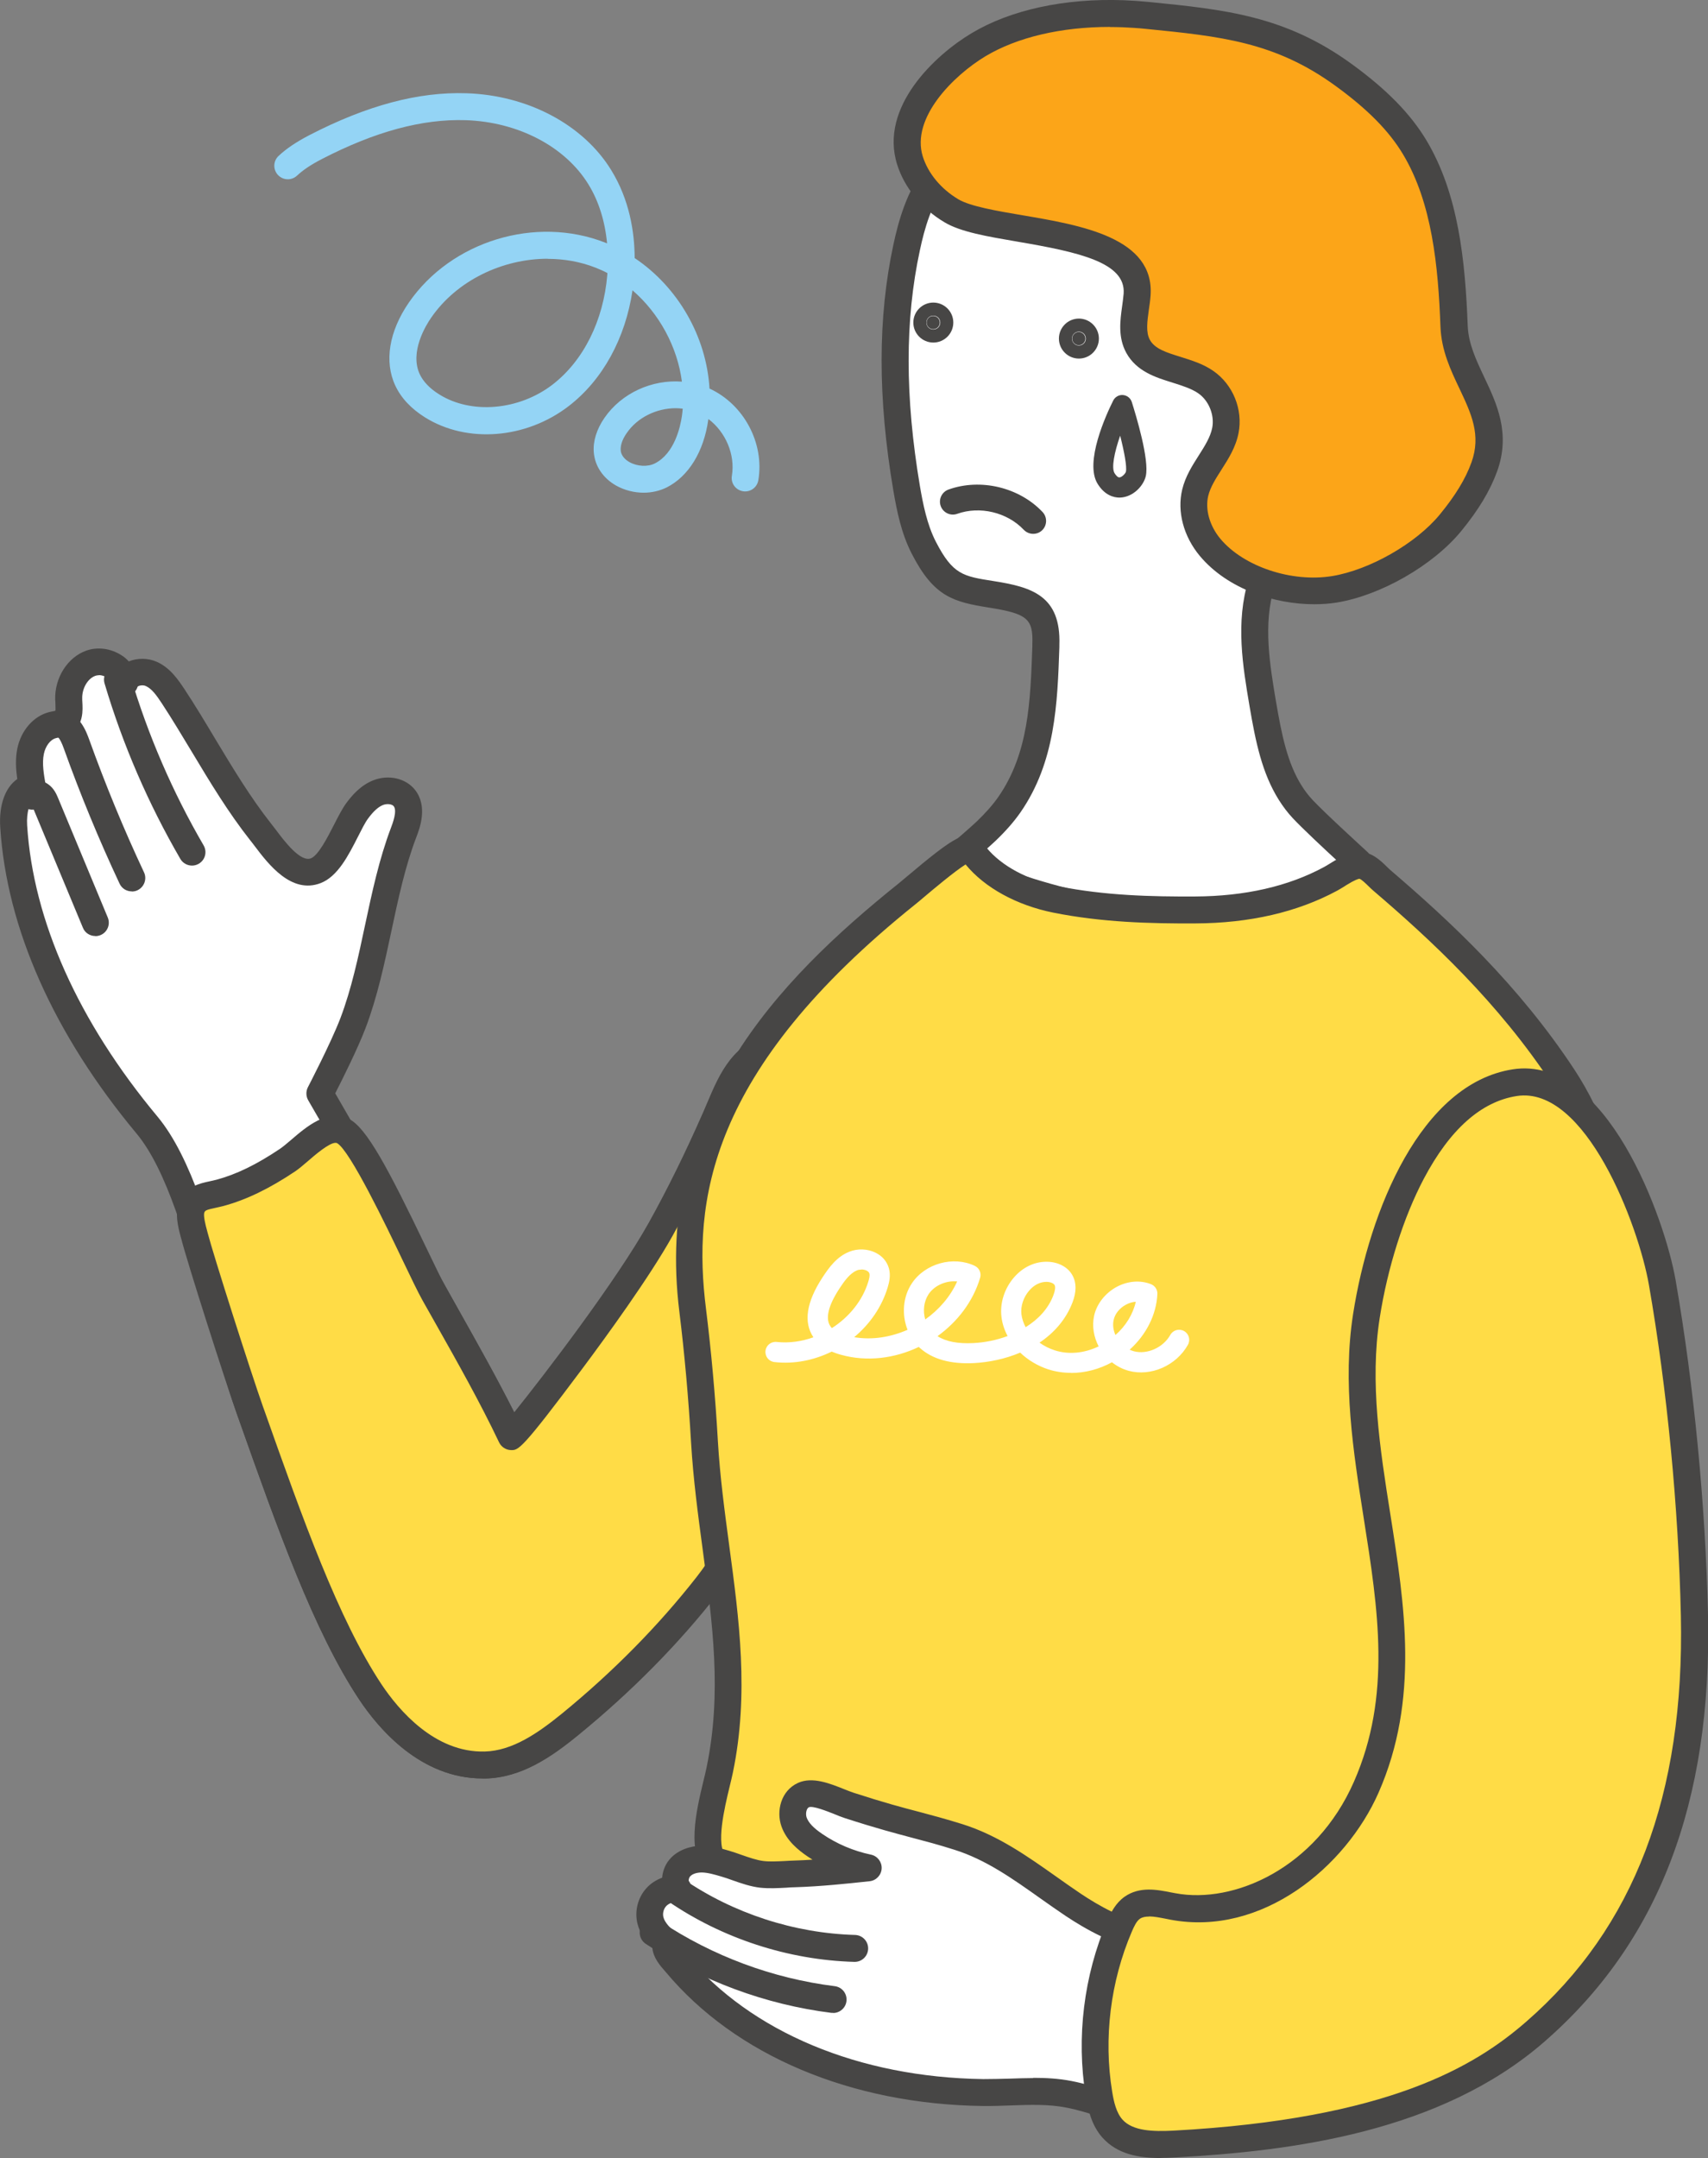
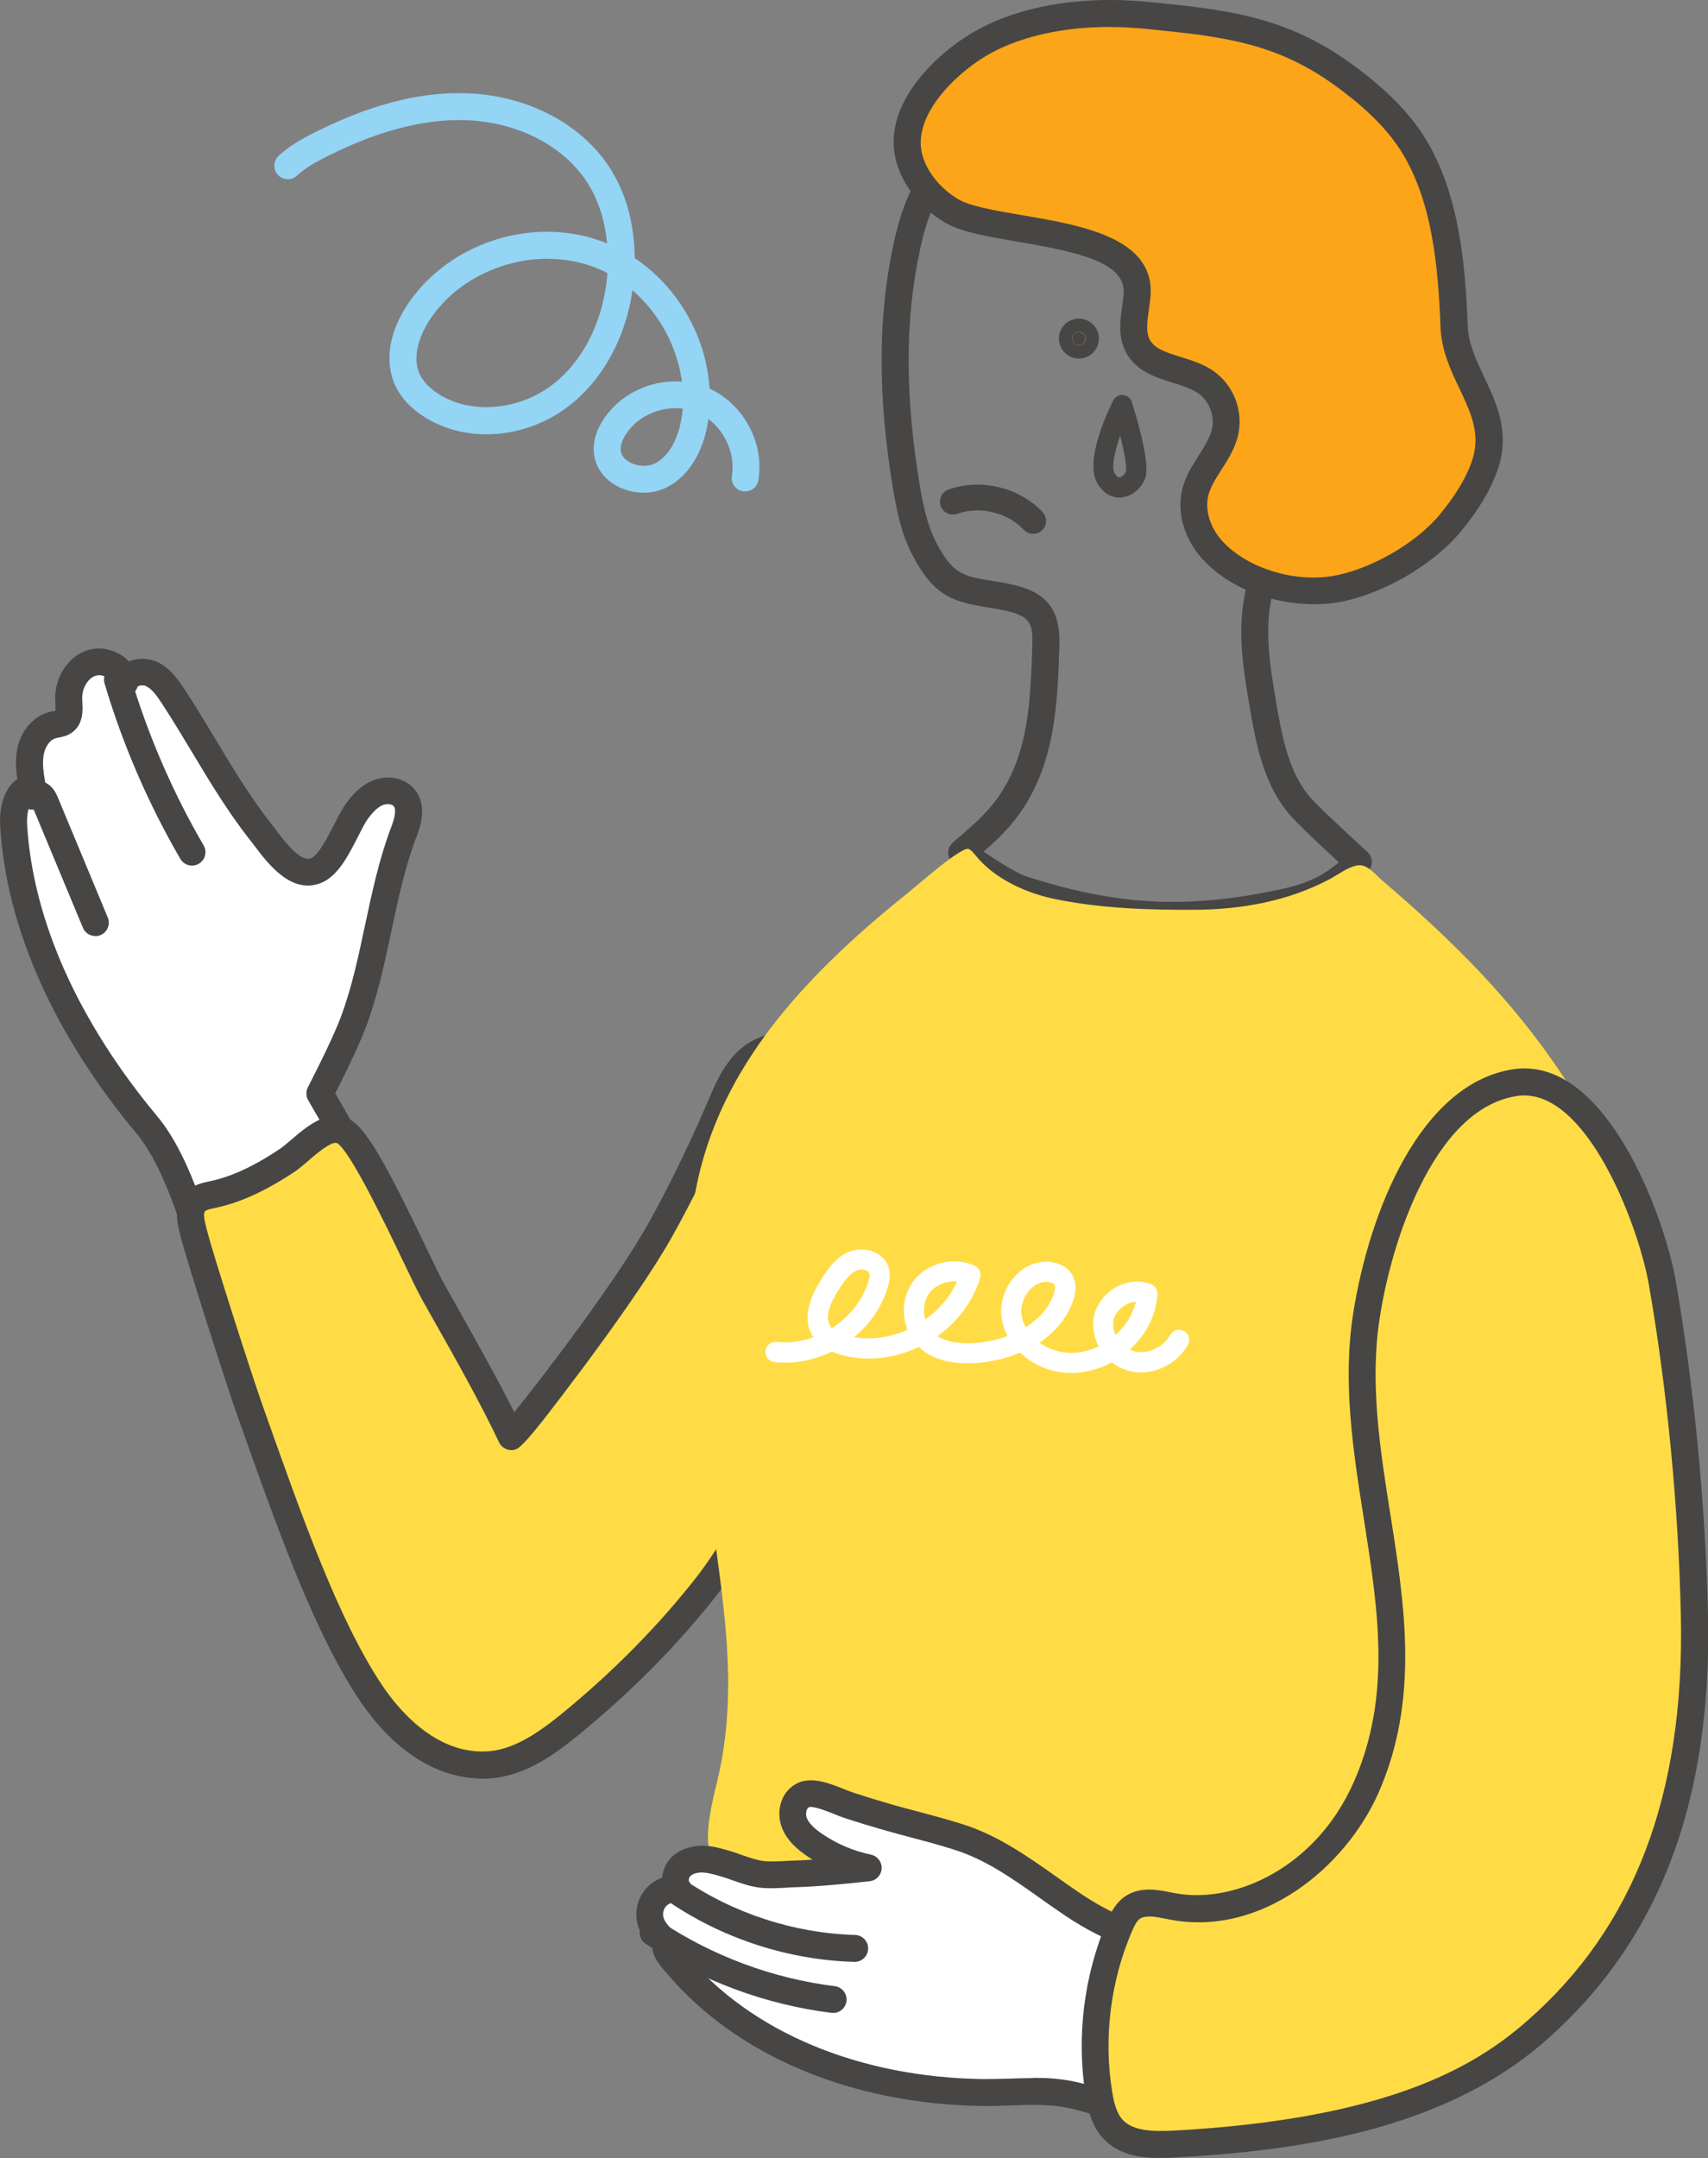
<svg xmlns="http://www.w3.org/2000/svg" id="_レイヤー_2" data-name="レイヤー 2" viewBox="0 0 150.41 190">
  <rect x="0" y="0" width="150.41" height="190" fill="#808080" stroke="none" />
  <defs>
    <style>
      .cls-1 {
        fill: #ffdc46;
      }

      .cls-2 {
        fill: #94d4f5;
      }

      .cls-3 {
        fill: #fca518;
      }

      .cls-4 {
        fill: #fff;
      }

      .cls-5 {
        fill: #474645;
      }
    </style>
  </defs>
  <g id="_レイヤー_4" data-name="レイヤー 4">
    <g>
      <g>
        <g>
          <path class="cls-4" d="M82.32,110.87c.25-1.85.2-3.73-.26-5.55-.55-2.16-1.64-4.15-2.82-6.04-1.22-1.95-2.56-3.86-4.38-5.27-1.81-1.41-4.16-2.27-6.42-1.86-3.33.6-4.22,3.56-5.41,6.26-1.47,3.35-3.06,6.63-4.84,9.82-3.56,6.4-13.08,18.44-13.17,18.26-3.13-6.58-16.86-30.2-16.86-30.2,0,0,2.05-3.91,2.91-6.2,2.02-5.31,2.45-11.47,4.47-16.78.38-1,.73-2.23.06-3.06-.52-.65-1.5-.77-2.28-.47-.77.3-1.37.93-1.86,1.6-.98,1.33-2.04,4.65-3.65,5.28-1.98.77-3.8-2.08-4.83-3.4-2.95-3.73-5.12-8-7.72-11.96-.51-.78-1.07-1.59-1.92-1.97-.85-.38-2.06-.1-2.34.79-.11-1.33-1.73-2.18-2.99-1.74-1.26.44-2,1.84-1.96,3.17.02.7.17,1.55-.4,1.97-.29.22-.68.22-1.04.31-1.03.27-1.72,1.28-1.93,2.31-.21,1.04-.03,2.11.16,3.15-1.39.2-1.73,2.03-1.64,3.43.62,9.75,5.5,18.82,11.75,26.33,4.23,5.08,6.08,16.72,9.08,25.18,3.41,9.64,6.62,18.77,10.57,24.71,2.21,3.32,5.7,6.54,10.1,6.44,2.82-.06,5.31-1.8,7.49-3.58,4.44-3.63,8.54-7.72,12.07-12.24,1.62-2.07,2.69-4.23,4.53-6.1,2.06-2.1,4.09-4.24,6.08-6.41,2.78-3.03,5.52-6.16,7.39-9.82,1.02-1.99,1.76-4.17,2.06-6.38Z" />
          <path class="cls-5" d="M42.49,156.58c-5.43,0-9.14-4.35-10.88-6.98-3.97-5.99-7.18-15.03-10.57-24.61l-.13-.36c-.99-2.79-1.86-5.95-2.71-9.01-1.71-6.18-3.48-12.57-6.16-15.8C4.74,91.06.58,81.72.02,72.82c-.12-1.96.44-3.49,1.5-4.23-.12-.84-.18-1.74,0-2.66.32-1.61,1.42-2.87,2.79-3.23.13-.03.26-.06.39-.08.06-.01.12-.02.18-.03.02-.17,0-.46,0-.65,0-.11-.01-.22-.02-.33-.06-1.93,1.09-3.75,2.75-4.33,1-.35,2.16-.19,3.1.42.24.15.45.33.63.53.77-.31,1.71-.3,2.47.04,1.19.53,1.9,1.61,2.43,2.4.95,1.44,1.85,2.94,2.71,4.38,1.53,2.54,3.1,5.16,4.95,7.5.13.16.26.34.41.53.75,1,2.15,2.85,3.07,2.49.66-.26,1.47-1.86,2.02-2.93.38-.74.73-1.44,1.11-1.95.48-.65,1.25-1.56,2.39-2,1.33-.51,2.82-.17,3.63.83,1.17,1.46.44,3.4.12,4.22-.98,2.57-1.59,5.44-2.18,8.22-.61,2.86-1.24,5.82-2.28,8.56-.69,1.81-2.06,4.55-2.67,5.74,1.98,3.42,11.99,20.72,15.78,28.11,2.56-3.17,9.03-11.63,11.87-16.72,1.63-2.93,3.2-6.11,4.79-9.73.12-.28.24-.56.36-.84,1.08-2.55,2.31-5.45,5.92-6.1,2.41-.44,5.09.32,7.36,2.09,2.01,1.56,3.48,3.7,4.66,5.58,1.12,1.8,2.36,3.97,2.97,6.38.48,1.88.57,3.9.29,6-.31,2.25-1.04,4.53-2.18,6.76-1.95,3.82-4.81,7.08-7.57,10.08-2,2.18-4.05,4.34-6.11,6.44-1.05,1.07-1.84,2.25-2.68,3.51-.55.81-1.11,1.66-1.76,2.49-3.46,4.43-7.59,8.61-12.26,12.43-2.39,1.96-5.04,3.78-8.21,3.85-.08,0-.16,0-.23,0ZM8.71,59.45c-.11,0-.22.02-.31.05-.68.24-1.19,1.12-1.16,2.01,0,.09,0,.18.01.28.04.73.11,1.95-.89,2.69-.43.32-.88.4-1.21.46-.08.01-.15.03-.23.05-.49.13-.92.7-1.06,1.4-.17.83,0,1.79.16,2.71.06.32-.02.64-.21.9-.19.26-.47.43-.79.48-.41.06-.7,1.06-.63,2.18.53,8.4,4.5,17.27,11.48,25.65,3.01,3.62,4.85,10.26,6.63,16.68.83,3.02,1.7,6.14,2.66,8.85l.13.36c3.34,9.43,6.5,18.35,10.31,24.09,1.5,2.25,4.68,6.02,9.08,5.91,2.45-.06,4.7-1.63,6.77-3.31,4.53-3.7,8.53-7.76,11.89-12.05.6-.77,1.14-1.57,1.66-2.35.86-1.29,1.76-2.62,2.96-3.85,2.04-2.08,4.07-4.22,6.05-6.38,2.65-2.89,5.39-6,7.21-9.56,1.02-1.99,1.67-4.01,1.94-6h0c.25-1.8.17-3.51-.24-5.1-.53-2.1-1.65-4.06-2.68-5.71-1.12-1.79-2.39-3.63-4.1-4.96-1.74-1.35-3.74-1.94-5.48-1.63-2.35.43-3.19,2.41-4.16,4.7-.12.29-.25.58-.38.87-1.62,3.68-3.22,6.93-4.89,9.92-2.03,3.64-5.83,8.86-7.91,11.65-5.42,7.25-5.66,7.24-6.33,7.22-.44-.01-.84-.28-1.04-.68-3.08-6.46-16.67-29.88-16.81-30.11-.2-.35-.21-.78-.03-1.14.02-.04,2.02-3.88,2.86-6.07.98-2.57,1.59-5.44,2.18-8.22.61-2.86,1.24-5.82,2.28-8.56.14-.37.57-1.49.24-1.9-.15-.19-.58-.24-.93-.11-.43.17-.85.55-1.33,1.2-.26.35-.57.97-.9,1.62-.83,1.63-1.77,3.48-3.27,4.06-2.58,1-4.61-1.67-5.82-3.27-.14-.18-.26-.35-.38-.49-1.94-2.46-3.56-5.15-5.12-7.75-.86-1.42-1.74-2.9-2.66-4.3-.48-.73-.89-1.3-1.42-1.54-.29-.13-.67-.02-.72.06-.17.54-.68.89-1.26.83-.56-.06-1.01-.52-1.05-1.08-.02-.28-.28-.48-.39-.55-.22-.14-.47-.22-.71-.22Z" />
        </g>
        <g>
          <path class="cls-1" d="M82.32,110.87c.25-1.85.2-3.73-.26-5.55-.55-2.16-1.64-4.15-2.82-6.04-1.22-1.95-2.56-3.86-4.38-5.27-1.81-1.41-4.16-2.27-6.42-1.86-3.33.6-4.22,3.56-5.41,6.26-1.47,3.35-3.06,6.63-4.84,9.82-3.56,6.4-13.08,18.44-13.17,18.26-2.04-4.29-4.45-8.42-6.77-12.56-1.43-2.55-6.05-13.35-8.02-14.34-1.55-.78-3.67,1.74-4.87,2.54-1.85,1.24-3.82,2.32-5.98,2.9-1.01.27-2.05.25-2.47,1.24-.31.73.05,1.86.23,2.58.47,1.82,3.73,12.08,4.9,15.39,3.41,9.64,6.62,18.77,10.57,24.71,2.21,3.32,5.7,6.54,10.1,6.44,2.82-.06,5.31-1.8,7.49-3.58,4.44-3.63,8.54-7.72,12.07-12.24,1.62-2.07,2.69-4.23,4.53-6.1,2.06-2.1,4.09-4.24,6.08-6.41,2.78-3.03,5.52-6.16,7.39-9.82,1.02-1.99,1.76-4.17,2.06-6.38Z" />
          <path class="cls-5" d="M42.49,156.58c-5.43,0-9.14-4.35-10.88-6.98-3.97-5.99-7.18-15.03-10.57-24.61l-.13-.36c-1.17-3.29-4.44-13.57-4.93-15.5l-.06-.21c-.23-.88-.56-2.09-.12-3.12.58-1.36,1.8-1.61,2.69-1.8.18-.04.37-.08.56-.13,1.76-.47,3.55-1.34,5.63-2.74.23-.16.57-.44.92-.74,1.38-1.19,3.27-2.81,5.14-1.87,1.53.77,3.41,4.27,6.8,11.34.73,1.51,1.35,2.82,1.72,3.48.38.67.76,1.34,1.14,2.02,1.65,2.92,3.35,5.92,4.88,8.99,2.57-3.18,9.03-11.62,11.86-16.71,1.63-2.93,3.2-6.11,4.79-9.73.12-.28.24-.56.36-.84,1.08-2.55,2.31-5.45,5.92-6.1,2.41-.44,5.09.32,7.36,2.09,2.01,1.56,3.48,3.7,4.66,5.58,1.12,1.8,2.36,3.97,2.97,6.38.48,1.88.57,3.9.29,6-.31,2.25-1.04,4.53-2.18,6.76-1.95,3.82-4.81,7.08-7.57,10.08-2,2.18-4.05,4.34-6.11,6.44-1.05,1.07-1.84,2.25-2.68,3.51-.55.81-1.11,1.66-1.76,2.49-3.46,4.43-7.59,8.61-12.26,12.43-2.39,1.96-5.04,3.78-8.21,3.85-.08,0-.16,0-.23,0ZM29.54,100.62c-.56,0-1.83,1.09-2.39,1.58-.41.35-.79.68-1.14.92-2.3,1.54-4.31,2.51-6.33,3.06-.23.06-.47.11-.69.16-.75.16-.92.22-.99.4-.12.28.12,1.2.23,1.59l.06.23c.47,1.83,3.75,12.12,4.87,15.29l.13.36c3.34,9.43,6.5,18.35,10.31,24.09,1.5,2.25,4.68,6.02,9.08,5.91,2.45-.06,4.7-1.63,6.77-3.31,4.53-3.7,8.53-7.76,11.89-12.05.6-.77,1.14-1.57,1.66-2.35.86-1.29,1.76-2.62,2.96-3.85,2.04-2.08,4.07-4.22,6.05-6.38,2.65-2.89,5.39-6,7.21-9.56,1.02-1.99,1.67-4.01,1.94-6h0c.25-1.8.17-3.51-.24-5.1-.53-2.1-1.65-4.06-2.68-5.71-1.12-1.79-2.39-3.63-4.1-4.96-1.74-1.35-3.74-1.94-5.48-1.63-2.35.43-3.19,2.41-4.16,4.7-.12.29-.25.58-.38.87-1.62,3.68-3.22,6.93-4.89,9.92-2.03,3.64-5.83,8.86-7.91,11.65-5.42,7.25-5.66,7.24-6.33,7.22-.44-.01-.85-.28-1.04-.68-1.69-3.55-3.67-7.06-5.59-10.46-.38-.67-.76-1.35-1.14-2.02-.41-.73-1.02-2-1.79-3.61-1.37-2.87-4.59-9.58-5.74-10.25-.04-.02-.08-.03-.13-.03Z" />
        </g>
        <path class="cls-5" d="M8.39,82.41c-.46,0-.91-.27-1.09-.73l-4.33-10.4c-.24.03-.5-.02-.73-.16-.56-.33-.75-1.06-.42-1.62.22-.38.59-.64,1.04-.74.48-.1,1,0,1.4.3.5.36.72.88.85,1.19l4.38,10.53c.25.6-.03,1.3-.64,1.55-.15.06-.3.09-.45.09ZM3.86,70.7s0,0,0,0c0,0,0,0,0,0Z" />
-         <path class="cls-5" d="M11.6,78.48c-.45,0-.87-.25-1.07-.68-1.82-3.88-3.47-7.88-4.91-11.9-.35-.98-.57-1.03-.57-1.03-.64-.11-1.07-.73-.96-1.37s.73-1.07,1.37-.96c1.57.28,2.14,1.88,2.39,2.56,1.42,3.95,3.04,7.89,4.83,11.7.28.59.02,1.3-.57,1.58-.16.08-.33.11-.5.11Z" />
        <path class="cls-5" d="M16.91,76.21c-.41,0-.81-.21-1.03-.59-2.82-4.86-5.07-10.05-6.67-15.44-.19-.63.17-1.29.8-1.47.63-.19,1.29.17,1.47.8,1.55,5.21,3.72,10.23,6.45,14.92.33.57.14,1.29-.43,1.62-.19.11-.39.16-.59.16Z" />
        <g>
          <g>
            <g>
              <g>
-                 <path class="cls-4" d="M113.62,69.81c-1.44-2.28-1.96-5.12-2.42-7.83-.6-3.53-1.19-7.21-.11-10.62,1.44-4.56,5.43-7.49,7.13-11.81,1.74-4.44,2.86-9.19,2.6-13.96s-2-9.54-5.34-12.94c-3.67-3.74-10.15-5.92-15.33-5.88-4.9.04-10.83,3.04-14.73,5.88-1.07.77-2.09,1.63-2.9,2.67-1.45,1.84-2.17,4.15-2.66,6.44-1.5,6.96-1.2,14.21,0,21.23.31,1.8.68,3.61,1.51,5.23,1.71,3.31,2.98,3.63,5.96,4.1,3.49.55,4.9,1.21,4.79,4.42-.17,4.94-.3,9.9-3.21,14.09-.59.85-1.3,1.62-2.05,2.34-.58.55-2.15,1.9-2.15,1.9,0,0,3.72,2.69,5.29,3.19,8.68,2.79,14.93,2.89,22.95,1.2,1.49-.31,3-.79,4.29-1.6,1.53-.96,2.4-2,2.4-2,0,0-3.75-3.41-4.92-4.66-.41-.44-.76-.91-1.08-1.41Z" />
                <path class="cls-5" d="M103.25,81.78c-4.42,0-8.67-.78-13.64-2.38-1.7-.55-5.22-3.07-5.62-3.36-.29-.21-.47-.55-.49-.91s.14-.71.41-.95c.02-.01,1.55-1.33,2.1-1.85.79-.76,1.41-1.46,1.9-2.16,2.68-3.86,2.83-8.43,3-13.27v-.19c.08-2.23-.45-2.68-3.79-3.21-3.14-.5-4.87-.93-6.82-4.73-.94-1.82-1.33-3.83-1.63-5.58-1.38-8.14-1.38-15.23.01-21.68.45-2.09,1.19-4.76,2.89-6.92.77-.98,1.77-1.9,3.14-2.89,4.02-2.92,10.18-6.06,15.42-6.11,5.9-.06,12.53,2.51,16.19,6.23,3.36,3.42,5.38,8.29,5.68,13.7.25,4.45-.65,9.31-2.68,14.46-.86,2.18-2.23,4-3.56,5.76-1.46,1.93-2.84,3.75-3.54,5.98-1.01,3.21-.39,6.86.15,10.07.49,2.86.99,5.38,2.26,7.39h0c.28.45.6.86.94,1.23,1.12,1.2,4.81,4.56,4.85,4.6.47.43.52,1.15.11,1.63-.04.05-1.01,1.2-2.68,2.24-1.25.78-2.77,1.35-4.67,1.75-3.6.76-6.8,1.15-9.92,1.15ZM86.61,74.98c1.35.91,2.97,1.92,3.73,2.17,8.05,2.59,14.1,2.91,22.35,1.17,1.62-.34,2.9-.81,3.91-1.44.52-.33.96-.67,1.3-.96-1.2-1.1-3.23-3-4.06-3.89-.44-.47-.85-1.01-1.21-1.58,0,0,0,0,0,0-1.5-2.38-2.06-5.15-2.59-8.26-.59-3.48-1.26-7.42-.08-11.18.82-2.61,2.39-4.69,3.91-6.69,1.29-1.71,2.51-3.32,3.25-5.2,1.9-4.83,2.74-9.35,2.52-13.46-.27-4.84-2.04-9.16-5-12.17-3.16-3.21-9.16-5.52-14.32-5.52-.05,0-.1,0-.16,0-4.69.04-10.5,3.07-14.05,5.65-1.19.86-2.03,1.64-2.67,2.44-1.4,1.79-2.04,4.12-2.43,5.96-1.33,6.14-1.32,12.94,0,20.78.27,1.57.62,3.37,1.4,4.89,1.5,2.91,2.4,3.05,5.09,3.47,3.37.53,5.94,1.29,5.79,5.63v.19c-.17,4.97-.35,10.11-3.43,14.55-.58.83-1.3,1.65-2.21,2.52-.24.23-.65.59-1.04.94Z" />
              </g>
              <g>
                <path class="cls-1" d="M117.93,76.91c-.28.17-.54.33-.76.45-3.63,1.96-7.81,2.72-11.93,2.74-4.12.02-8.23-.11-12.27-.93-2.58-.52-5.35-1.77-7.02-3.81-.19-.23-.37-.48-.64-.61-.6-.28-4.49,3.17-5.43,3.92-12.12,9.72-20.9,20.5-18.88,36.68.48,3.86.82,7.73,1.04,11.61.56,9.79,3.4,18.93,1.35,28.84-.47,2.29-1.93,6.75-.29,8.42.78.8,6.84,5.63,28.39,8.11,11.36,1.31,32.11-1.1,42.48-5.92.77-.36,1.59-.78,2-1.53.34-.62.34-1.36.34-2.06-.05-10.33.46-19.77,3.03-29.83,1.2-4.68,3.45-9.74,3.66-14.58.35-7.84-.95-16.98-5.34-23.63-4.44-6.73-9.83-12.04-15.95-17.27-.54-.47-1.21-1.3-1.92-1.33-.58-.02-1.26.36-1.86.73Z" />
-                 <path class="cls-5" d="M98.58,173.88c-2.66,0-5.11-.12-7.23-.36-22.8-2.63-28.53-7.87-29.1-8.46-1.83-1.87-.95-5.57-.3-8.27.11-.45.21-.86.28-1.21,1.35-6.53.52-12.67-.35-19.16-.41-3.04-.83-6.18-1.02-9.37-.23-3.99-.58-7.87-1.03-11.53-2.23-17.84,8.52-29.09,19.32-37.75.16-.13.42-.35.73-.61,3.95-3.33,4.95-3.91,5.93-3.46.49.23.79.59,1,.86l.06.07c1.33,1.62,3.64,2.86,6.34,3.4,4.09.82,8.2.92,12.03.9,4.39-.02,8.22-.89,11.37-2.6.15-.08.31-.18.49-.29l.21-.13c.74-.45,1.61-.94,2.52-.9,1,.04,1.75.76,2.3,1.3.12.11.23.23.34.32,5.23,4.48,11.24,10.06,16.16,17.52,5.39,8.17,5.78,18.75,5.53,24.33-.15,3.44-1.27,6.92-2.34,10.28-.51,1.58-.98,3.07-1.36,4.54-2.71,10.6-3.04,20.46-3,29.53,0,.73,0,1.74-.48,2.64-.58,1.07-1.61,1.61-2.54,2.04-8.82,4.1-24.28,6.39-35.88,6.39ZM85.03,76.11c-.96.6-2.92,2.25-3.63,2.85-.33.28-.6.51-.78.65-18.34,14.7-19.62,26.25-18.45,35.61.46,3.71.82,7.65,1.05,11.69.18,3.1.6,6.19,1,9.19.86,6.41,1.76,13.03.32,19.96-.08.38-.18.81-.3,1.29-.43,1.79-1.23,5.13-.31,6.06.05.05,5.31,5.19,27.68,7.76,10.87,1.25,31.52-1.01,41.85-5.82.61-.28,1.22-.59,1.46-1.03.2-.37.2-.96.19-1.49-.05-9.23.29-19.27,3.07-30.13.39-1.54.9-3.13,1.4-4.67,1.03-3.21,2.09-6.54,2.23-9.67.4-9.01-1.47-17.36-5.14-22.92-4.76-7.21-10.62-12.65-15.73-17.02-.14-.12-.29-.26-.44-.41-.21-.21-.61-.59-.78-.64-.09,0-.4.09-1.16.56,0,0,0,0,0,0l-.2.13c-.22.13-.42.26-.61.36-3.5,1.89-7.7,2.86-12.49,2.88-3.95.02-8.22-.09-12.51-.95-3.22-.65-6.03-2.19-7.7-4.22h0ZM117.93,76.91h0,0Z" />
              </g>
              <g>
                <path class="cls-4" d="M107.65,175.79c-.15-2.21-.85-4.26-2.49-5.16-.86-.47-3.19.08-4.32-.1-2.17-.34-4.52-1.62-6.32-2.83-3.24-2.17-6.3-4.78-10.1-5.97-3.45-1.09-4.67-1.19-9.61-2.78-1.1-.36-2.98-1.39-4.04-.91-.85.38-1.13,1.5-.83,2.36.31.87,1.05,1.51,1.82,2.04,1.42.97,3.03,1.66,4.72,2.01-2.16.23-4.32.46-6.49.52-.93.03-1.98.14-2.89.04-1.06-.12-2.19-.64-3.21-.94-.67-.2-1.35-.4-2.05-.4-.7,0-1.43.2-1.91.71-.48.51-.62,1.36-.21,1.92-.72-.09-1.47.2-1.95.75s-.67,1.33-.49,2.03c.21.81.84,1.43,1.45,2-.39.54.49,1.41.81,1.79,6.41,7.67,16.92,11.22,27.04,11.35,2.51.03,5.06-.32,7.55.17,4.97.98,9.54,4.53,12.54-2.19.66-1.48,1.14-4.03.98-6.41Z" />
                <path class="cls-5" d="M101.71,187.39c-1.58,0-3.22-.52-4.78-1-.99-.31-2.02-.64-3.03-.83-1.57-.31-3.19-.25-4.9-.19-.79.03-1.62.06-2.43.05-11.62-.15-21.8-4.45-27.93-11.78l-.12-.14c-.35-.39-1.02-1.16-1.07-2.01-.58-.58-1.09-1.24-1.31-2.11-.27-1.08.01-2.26.75-3.1.38-.44.88-.76,1.42-.96.05-.62.3-1.25.76-1.73.66-.7,1.7-1.08,2.78-1.09.87,0,1.67.25,2.37.45.35.1.71.23,1.08.36.66.23,1.35.47,1.93.54.56.07,1.24.03,1.9,0,.28-.02.55-.03.82-.04.53-.02,1.06-.04,1.6-.08-.15-.1-.31-.2-.46-.3-.76-.52-1.82-1.35-2.27-2.62-.48-1.35-.06-3.15,1.46-3.84,1.27-.57,2.82.06,4.07.56.3.12.58.23.82.31,2.75.89,4.3,1.3,5.8,1.69,1.16.31,2.26.6,3.8,1.08,3.11.98,5.72,2.83,8.24,4.61.72.51,1.44,1.02,2.17,1.51,1.54,1.03,3.8,2.32,5.85,2.64.33.05.98,0,1.55-.04,1.2-.09,2.34-.17,3.16.27,1.83,1,2.91,3.11,3.11,6.12h0c.16,2.36-.28,5.17-1.08,6.97-1.64,3.66-3.78,4.71-6.04,4.71ZM90.99,182.94c1.11,0,2.24.06,3.37.28,1.14.22,2.23.57,3.29.9,3.75,1.18,6.02,1.89,7.94-2.41.53-1.2,1.04-3.54.88-5.85-.08-1.23-.44-3.41-1.88-4.19-.26-.11-1.26-.03-1.85.01-.76.06-1.49.11-2.09.02-2.48-.39-5.06-1.85-6.8-3.01-.75-.5-1.48-1.02-2.22-1.54-2.48-1.76-4.82-3.42-7.58-4.29-1.48-.47-2.56-.75-3.7-1.05-1.46-.39-3.12-.82-5.93-1.73-.28-.09-.62-.22-.97-.37-.56-.22-1.87-.75-2.22-.59-.21.1-.31.55-.2.89.17.47.6.93,1.37,1.45,1.28.88,2.77,1.51,4.3,1.83.57.12.97.64.94,1.22-.03.58-.48,1.06-1.06,1.12-2.03.22-4.33.46-6.58.53-.25,0-.5.02-.76.04-.76.04-1.54.08-2.3,0-.85-.1-1.66-.38-2.45-.66-.33-.12-.65-.23-.96-.32-.61-.18-1.19-.35-1.72-.36-.45,0-.83.12-1.03.34-.13.14-.15.37-.12.41.28.38.3.89.07,1.3-.24.41-.7.63-1.16.58-.32-.04-.7.1-.92.35-.22.25-.31.63-.23.95.12.48.59.95,1.11,1.42.34.31.45.78.34,1.2.11.17.32.41.42.52.06.07.12.13.16.19,5.68,6.8,15.21,10.78,26.14,10.93.76,0,1.52-.02,2.32-.04.68-.02,1.38-.05,2.08-.05Z" />
              </g>
              <g>
                <path class="cls-1" d="M120.32,115.86c-2.18,13.89,5.99,27.83-.02,41.49-2.89,6.58-9.93,11.82-17.01,10.51-1.21-.23-2.58-.6-3.59.11-.55.39-.86,1.02-1.13,1.64-1.98,4.61-2.62,9.8-1.81,14.75.18,1.1.45,2.24,1.2,3.06,1.29,1.43,3.49,1.46,5.41,1.36,11.3-.62,23.27-2.46,31.81-9.89,10.98-9.56,14.33-22.52,14.02-36.67-.21-9.52-1.21-19.98-2.83-29.28-.91-5.24-5.8-18.74-13.01-17.6-7.88,1.24-11.86,12.95-13.05,20.53Z" />
                <path class="cls-5" d="M102.21,190c-1.95,0-3.82-.34-5.12-1.79-.95-1.06-1.28-2.45-1.48-3.66-.84-5.15-.17-10.62,1.89-15.41.34-.79.76-1.6,1.54-2.15,1.32-.92,2.86-.62,4.11-.37l.38.07c5.1.95,12.34-2.17,15.7-9.82,3.33-7.57,2.13-15.18.86-23.22-.92-5.86-1.88-11.92-.93-17.98h0c1.43-9.13,5.97-20.25,14.04-21.52,8.26-1.31,13.42,13.16,14.36,18.57,1.62,9.32,2.63,19.78,2.85,29.46.36,16.54-4.36,28.84-14.42,37.59-9.14,7.95-22.18,9.62-32.52,10.18-.41.02-.83.04-1.24.04ZM101.19,168.74c-.32,0-.59.05-.8.19-.31.21-.53.7-.72,1.14-1.88,4.38-2.5,9.39-1.73,14.09.15.92.37,1.86.91,2.46.91,1.01,2.69,1.06,4.47.97,18.97-1.03,26.58-5.67,31.09-9.6,9.5-8.27,13.95-19.96,13.61-35.75-.21-9.57-1.21-19.9-2.81-29.1-.92-5.29-5.59-17.59-11.65-16.64-3.13.49-5.88,2.94-8.17,7.27-1.78,3.37-3.2,7.84-3.89,12.27h0c-.89,5.68.03,11.56.93,17.24,1.27,8.03,2.58,16.34-1.03,24.55-2.88,6.54-10.27,12.69-18.31,11.19l-.4-.08c-.52-.1-1.05-.21-1.49-.21ZM120.32,115.86h0,0Z" />
              </g>
              <g>
                <path class="cls-3" d="M98.91,1.21c-4.34-.15-9.09.54-12.75,2.74-3.21,1.93-7.31,6.06-6.03,10.18.58,1.88,1.97,3.45,3.66,4.45,3.7,2.19,16.79,1.32,16.34,7.37-.11,1.54-.65,3.19.09,4.55,1.1,2.01,4.07,1.84,5.96,3.15,1.33.92,2.04,2.67,1.73,4.26-.39,2-2.17,3.5-2.65,5.48-.41,1.68.2,3.5,1.31,4.83,2.48,2.96,7.23,4.29,10.94,3.68,3.59-.58,7.9-3.04,10.22-5.85,1.23-1.49,2.32-3.12,2.98-4.93,1.77-4.87-2.49-7.91-2.66-12.38-.19-5.14-.7-11.14-3.47-15.76-1.54-2.57-3.83-4.6-6.25-6.36-5.55-4.04-10.6-4.58-17.32-5.25-.69-.07-1.39-.12-2.11-.14Z" />
                <path class="cls-5" d="M115.74,53.2c-3.49,0-7.62-1.32-10.07-4.24-1.45-1.73-2.03-3.93-1.56-5.87.28-1.15.88-2.09,1.46-3,.53-.83,1.02-1.61,1.18-2.42.22-1.12-.3-2.41-1.24-3.05-.6-.41-1.4-.66-2.25-.93-1.49-.46-3.18-.99-4.08-2.63-.74-1.36-.54-2.83-.36-4.12.05-.37.1-.73.13-1.09.2-2.73-3.92-3.65-9.33-4.57-2.68-.46-5-.85-6.43-1.7-2.03-1.2-3.55-3.06-4.19-5.11-1.58-5.06,3.37-9.64,6.55-11.54C88.98.87,93.74-.17,98.96.02h0c.73.03,1.46.08,2.18.15,6.73.67,12.04,1.21,17.9,5.47,3.09,2.25,5.17,4.38,6.57,6.71,2.84,4.74,3.42,10.65,3.64,16.32.06,1.59.74,3.02,1.45,4.53,1.1,2.32,2.35,4.95,1.14,8.3-.63,1.73-1.64,3.4-3.18,5.28-2.47,3-7.07,5.64-10.94,6.27-.62.1-1.28.15-1.97.15ZM97.75,2.37c-4.31,0-8.18.91-10.98,2.59-2.79,1.68-6.56,5.41-5.51,8.81.47,1.5,1.61,2.87,3.14,3.78,1.05.62,3.38,1.02,5.62,1.4,5.2.88,11.67,1.98,11.3,7.08-.03.42-.09.84-.15,1.24-.14,1.02-.28,1.98.09,2.65.43.8,1.48,1.12,2.7,1.5.98.31,2,.62,2.89,1.24,1.73,1.2,2.62,3.39,2.22,5.46-.24,1.25-.89,2.27-1.51,3.24-.5.78-.97,1.52-1.16,2.29-.29,1.2.12,2.65,1.07,3.79,2.05,2.45,6.28,3.86,9.84,3.28,3.3-.54,7.39-2.87,9.49-5.43,1.36-1.66,2.25-3.11,2.78-4.58.87-2.41-.02-4.3-1.05-6.48-.79-1.66-1.6-3.38-1.68-5.46-.2-5.36-.74-10.92-3.3-15.19-1.23-2.05-3.11-3.96-5.93-6.01-5.34-3.89-10.12-4.37-16.74-5.03-.67-.07-1.36-.11-2.03-.14h0c-.38-.01-.75-.02-1.12-.02Z" />
              </g>
              <g>
                <path class="cls-5" d="M95.58,29.81c0,.32-.26.58-.58.58s-.58-.26-.58-.58.26-.58.58-.58.58.26.58.58Z" />
                <path class="cls-5" d="M95.01,31.57c-.97,0-1.76-.79-1.76-1.76s.79-1.76,1.76-1.76,1.76.79,1.76,1.76-.79,1.76-1.76,1.76ZM95.01,29.2c-.34,0-.61.27-.61.61s.27.61.61.61.61-.27.61-.61-.27-.61-.61-.61Z" />
              </g>
              <g>
-                 <path class="cls-5" d="M82.76,28.4c0,.32-.26.58-.58.58s-.58-.26-.58-.58.26-.58.58-.58.58.26.58.58Z" />
-                 <path class="cls-5" d="M82.19,30.16c-.97,0-1.76-.79-1.76-1.76s.79-1.76,1.76-1.76,1.76.79,1.76,1.76-.79,1.76-1.76,1.76ZM82.19,27.79c-.34,0-.61.27-.61.61s.27.61.61.61.61-.27.61-.61-.27-.61-.61-.61Z" />
-               </g>
+                 </g>
              <path class="cls-5" d="M75.26,172.73s-.02,0-.03,0c-5.8-.16-11.63-2.06-16.42-5.35-.54-.37-.68-1.11-.3-1.65.37-.54,1.11-.68,1.65-.3,4.41,3.03,9.78,4.78,15.14,4.93.65.02,1.17.56,1.15,1.22-.02.64-.54,1.15-1.18,1.15Z" />
              <path class="cls-5" d="M73.37,177.22s-.1,0-.15,0c-5.82-.73-11.48-2.83-16.36-6.08-.54-.36-.69-1.1-.33-1.64.36-.55,1.1-.69,1.64-.33,4.58,3.05,9.88,5.02,15.34,5.7.65.08,1.11.67,1.03,1.32-.07.6-.59,1.04-1.17,1.04Z" />
            </g>
            <path class="cls-4" d="M94.31,120.87c-.68,0-1.34-.1-1.98-.3-.95-.31-1.8-.82-2.49-1.48-1.35.57-2.78.85-4.04.92-2.08.11-3.69-.34-4.79-1.33-.03-.03-.07-.06-.1-.09-2.12,1.01-4.55,1.33-6.85.69-.3-.08-.57-.18-.82-.28-1.55.76-3.3,1.12-5.04.92-.49-.05-.84-.49-.79-.98.05-.49.49-.84.98-.79,1.09.12,2.2-.04,3.24-.41-.89-1.33-.62-3.1.8-5.27.59-.9,1.26-1.82,2.35-2.26.73-.3,1.62-.27,2.32.08.6.29,1.01.78,1.18,1.38.17.62.03,1.22-.11,1.68-.52,1.73-1.58,3.24-2.95,4.38,1.57.27,3.22,0,4.7-.65-.52-1.32-.42-2.9.38-4.09,1.16-1.75,3.65-2.44,5.54-1.54.4.19.6.64.47,1.06-.63,2.1-2,3.87-3.75,5.13.74.48,1.8.68,3.16.61.98-.05,2.02-.25,3.01-.62-.28-.53-.47-1.1-.54-1.69-.15-1.22.27-2.52,1.12-3.49.76-.87,1.77-1.36,2.83-1.36h.03c1,0,1.88.46,2.28,1.21.35.64.35,1.44,0,2.36-.59,1.54-1.65,2.71-2.91,3.55.4.29.85.52,1.35.68,1.21.39,2.59.26,3.86-.35-.43-.82-.6-1.78-.4-2.7.23-1.04.97-1.98,1.97-2.53.98-.53,2.08-.62,3.03-.25.36.14.59.49.57.87-.08,1.81-.98,3.59-2.44,4.9.12.06.24.1.37.14,1.17.31,2.58-.32,3.21-1.44.24-.43.78-.58,1.21-.34.43.24.58.78.34,1.21-1.02,1.83-3.26,2.82-5.22,2.29-.55-.15-1.04-.41-1.47-.75-1.14.62-2.38.94-3.6.94ZM100.03,114.61c-.29.02-.59.1-.88.26-.56.3-.96.8-1.08,1.34-.1.44-.03.91.16,1.33.92-.81,1.55-1.85,1.79-2.93ZM75.85,111.78c-.14,0-.28.02-.39.07-.62.26-1.1.93-1.54,1.6-.69,1.05-1.39,2.49-.78,3.34.03.05.07.09.12.14,1.5-.96,2.7-2.41,3.21-4.11.07-.23.14-.51.09-.7-.03-.1-.11-.18-.24-.25-.14-.07-.3-.1-.47-.1ZM92.15,112.86h-.01c-.54,0-1.08.27-1.5.76-.51.58-.78,1.39-.69,2.1.05.39.18.77.37,1.13,1.1-.68,2-1.62,2.45-2.83.15-.4.19-.72.1-.88-.09-.16-.39-.28-.72-.28ZM84.02,112.81c-.87,0-1.77.42-2.25,1.14-.42.64-.51,1.48-.29,2.22,1.21-.86,2.21-2.01,2.81-3.35-.09,0-.18-.01-.27-.01Z" />
          </g>
          <path class="cls-5" d="M90.98,47c-.3,0-.6-.12-.83-.36-1.46-1.54-3.87-2.11-5.86-1.4-.59.21-1.24-.1-1.45-.69-.21-.59.1-1.24.69-1.45,2.82-1.01,6.22-.2,8.28,1.98.43.46.41,1.18-.04,1.61-.22.21-.5.31-.78.31Z" />
        </g>
      </g>
      <path class="cls-5" d="M98.59,43.81c-.5,0-1.3-.19-1.93-1.21-1.18-1.89.75-6.09,1.37-7.33.16-.32.5-.52.86-.49.36.03.67.27.78.62.37,1.17,1.56,5.09,1.23,6.52-.18.78-.97,1.69-1.99,1.86-.08.01-.19.03-.32.03ZM98.65,38.34c-.52,1.49-.79,2.85-.5,3.32.11.18.29.4.45.37.24-.04.52-.36.55-.5.1-.43-.14-1.73-.51-3.19Z" />
      <path class="cls-2" d="M56.69,43.38c-.83,0-1.68-.21-2.42-.62-1.16-.65-1.88-1.72-1.98-2.93-.08-.98.25-2.04.94-3.04,1.52-2.2,4.2-3.39,6.82-3.19-.4-3.07-2-6.01-4.35-8.04-.62,4.21-2.62,7.88-5.6,10.18-3.76,2.91-8.97,3.32-12.67,1.01-1.23-.77-2.11-1.71-2.62-2.8-.99-2.12-.55-4.78,1.2-7.32,3.74-5.41,11.16-7.67,17.28-5.27.06.02.12.05.17.07-.18-1.95-.74-3.74-1.65-5.21-2.05-3.33-6.2-5.49-10.81-5.64-3.82-.12-7.97,1-12.67,3.43-.95.49-1.66.97-2.17,1.45-.48.45-1.22.43-1.68-.05-.45-.48-.43-1.23.05-1.68.68-.64,1.54-1.22,2.71-1.83,5.07-2.62,9.6-3.83,13.83-3.69,5.4.17,10.29,2.76,12.75,6.76,1.61,2.61,2.06,5.45,2.07,7.75,3.81,2.55,6.32,6.91,6.59,11.49,3.01,1.38,4.85,4.79,4.3,8.07-.11.65-.72,1.08-1.36.97-.65-.11-1.08-.72-.97-1.36.31-1.87-.56-3.87-2.07-5,0,.03,0,.05-.01.08-.4,2.81-1.74,4.97-3.65,5.94-.62.31-1.33.47-2.05.47ZM59.51,35.94c-1.68,0-3.37.8-4.32,2.19-.27.38-.57.96-.53,1.51.04.56.51.9.78,1.05.68.38,1.6.43,2.23.11,1.73-.88,2.24-3.21,2.38-4.17.03-.22.06-.44.07-.65-.2-.02-.41-.04-.61-.04ZM48.24,22.78c-3.98,0-8.01,1.91-10.27,5.19-.47.67-1.91,3.02-1.01,4.97.31.66.9,1.28,1.73,1.79,2.83,1.77,7.02,1.4,9.97-.87,2.72-2.1,4.48-5.62,4.82-9.66,0-.05,0-.11.01-.16-.34-.18-.7-.34-1.06-.48-1.33-.52-2.76-.77-4.19-.77Z" />
    </g>
  </g>
</svg>